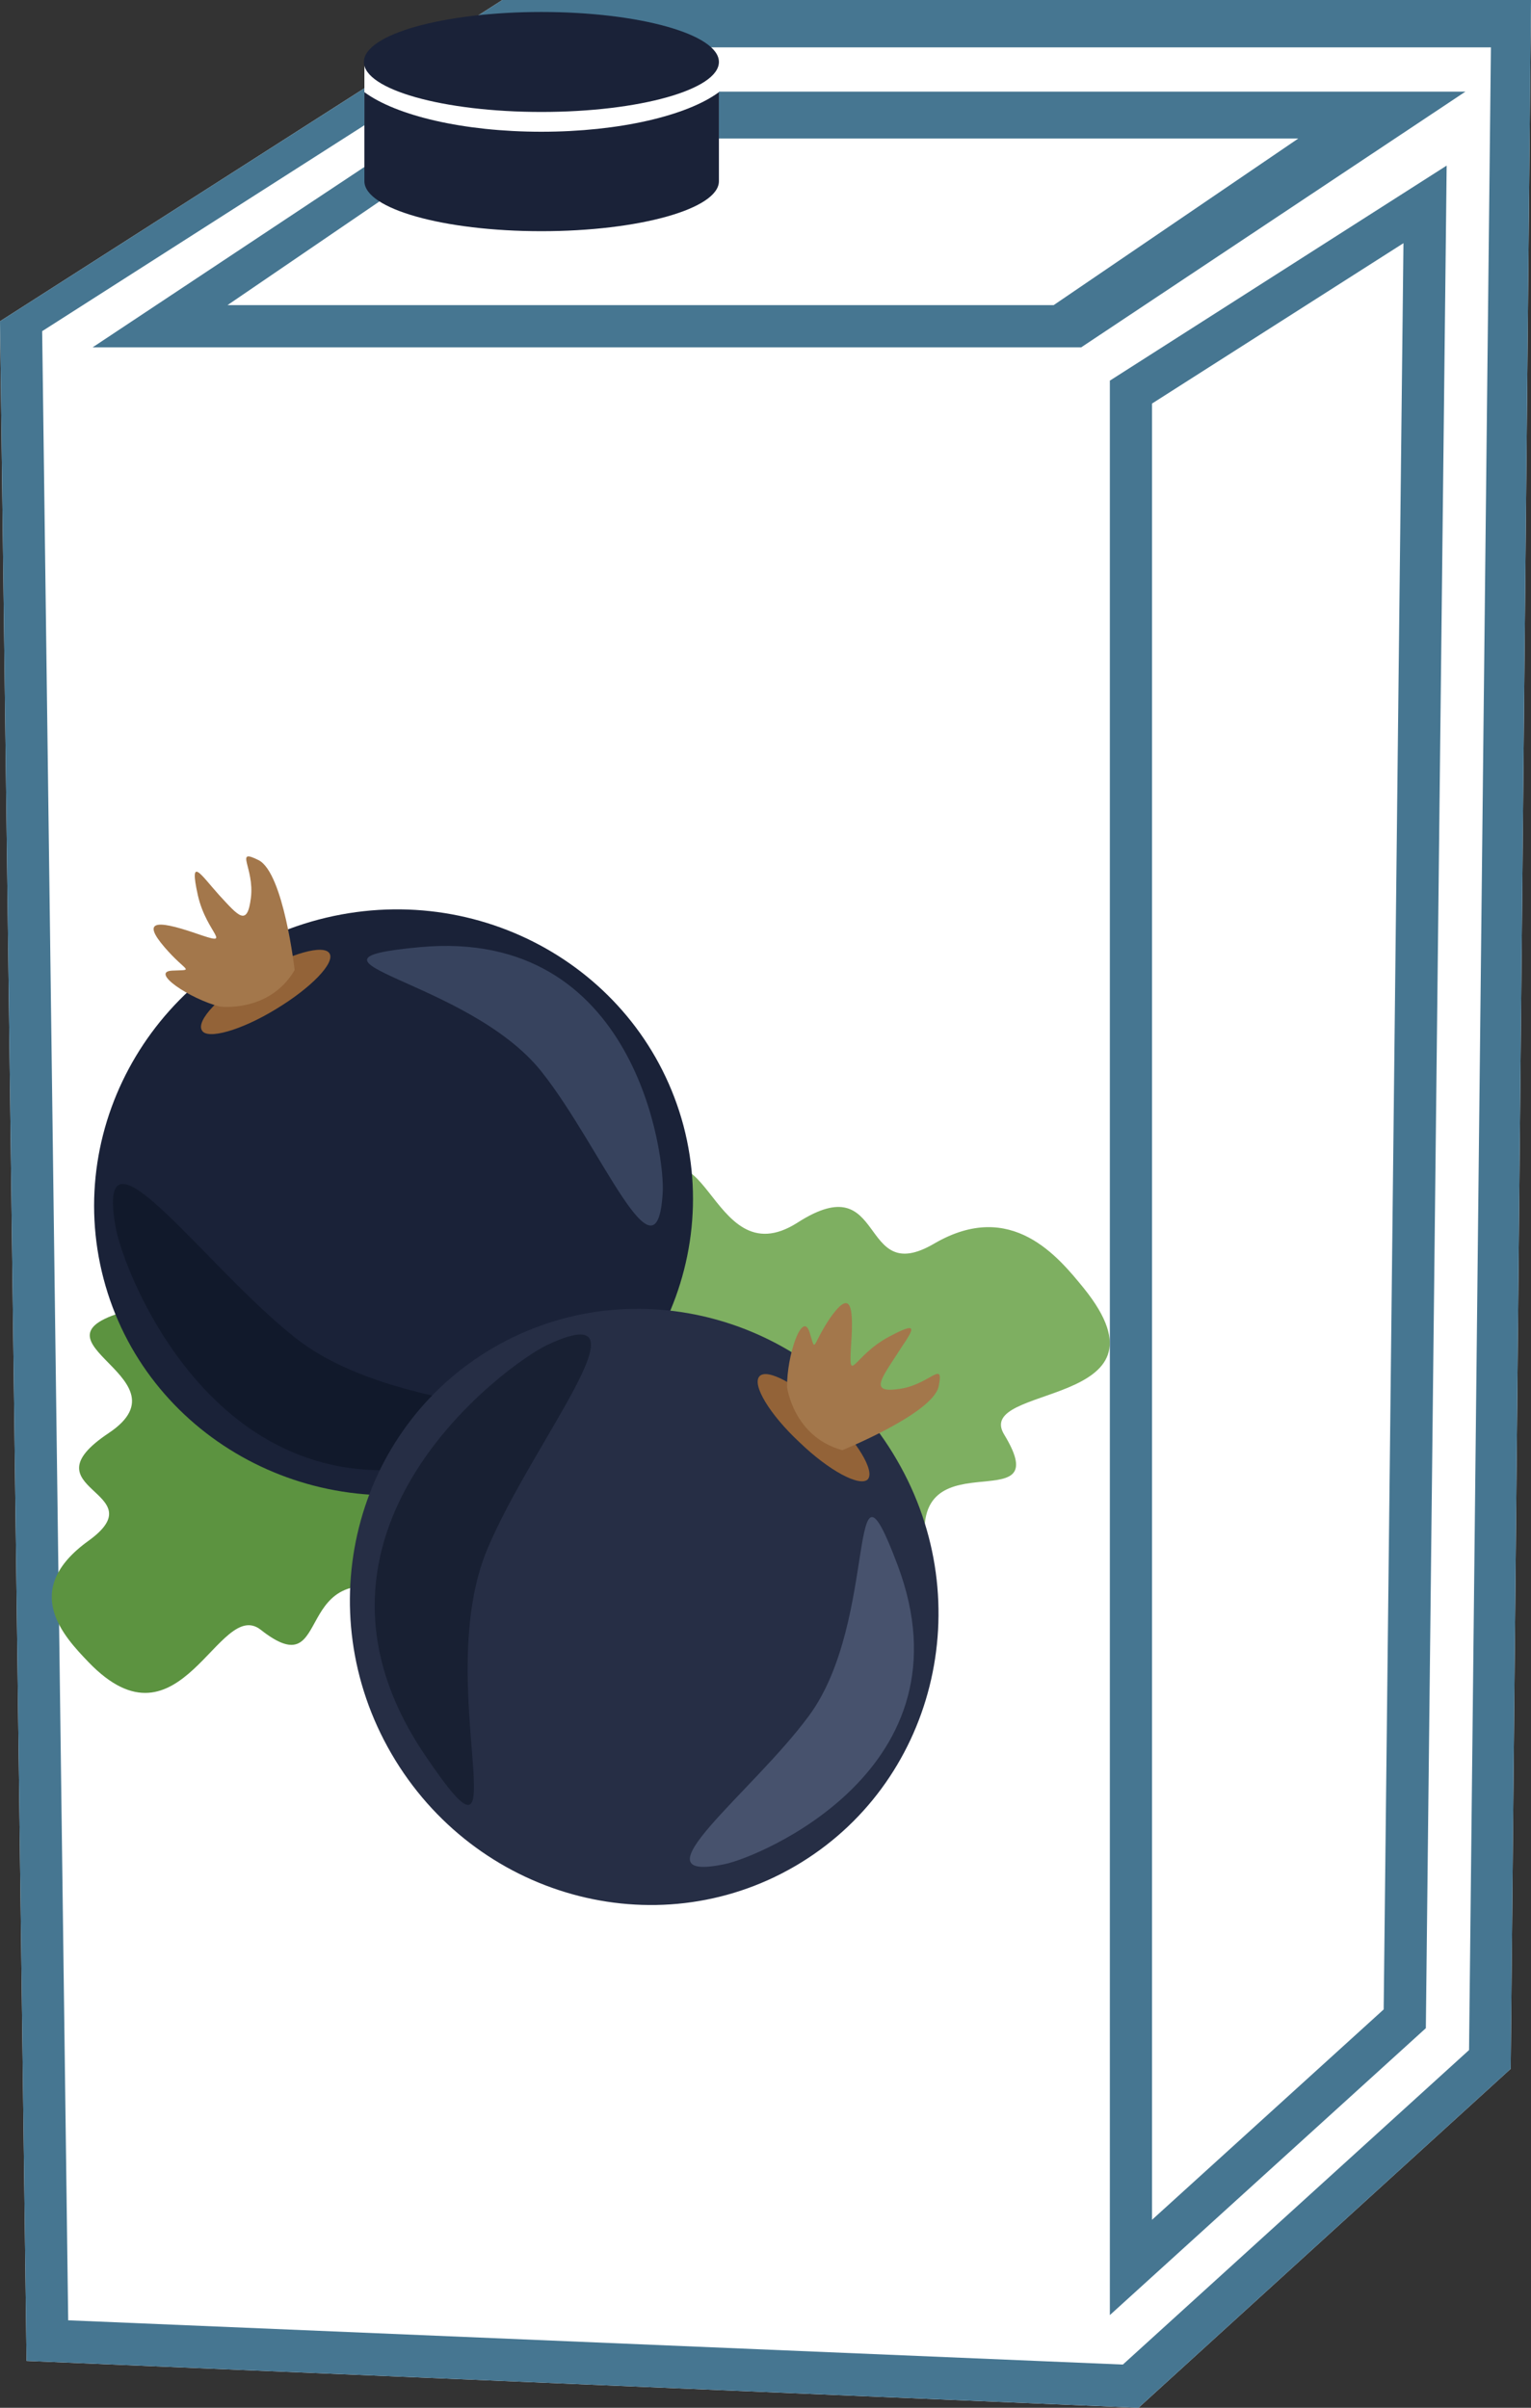
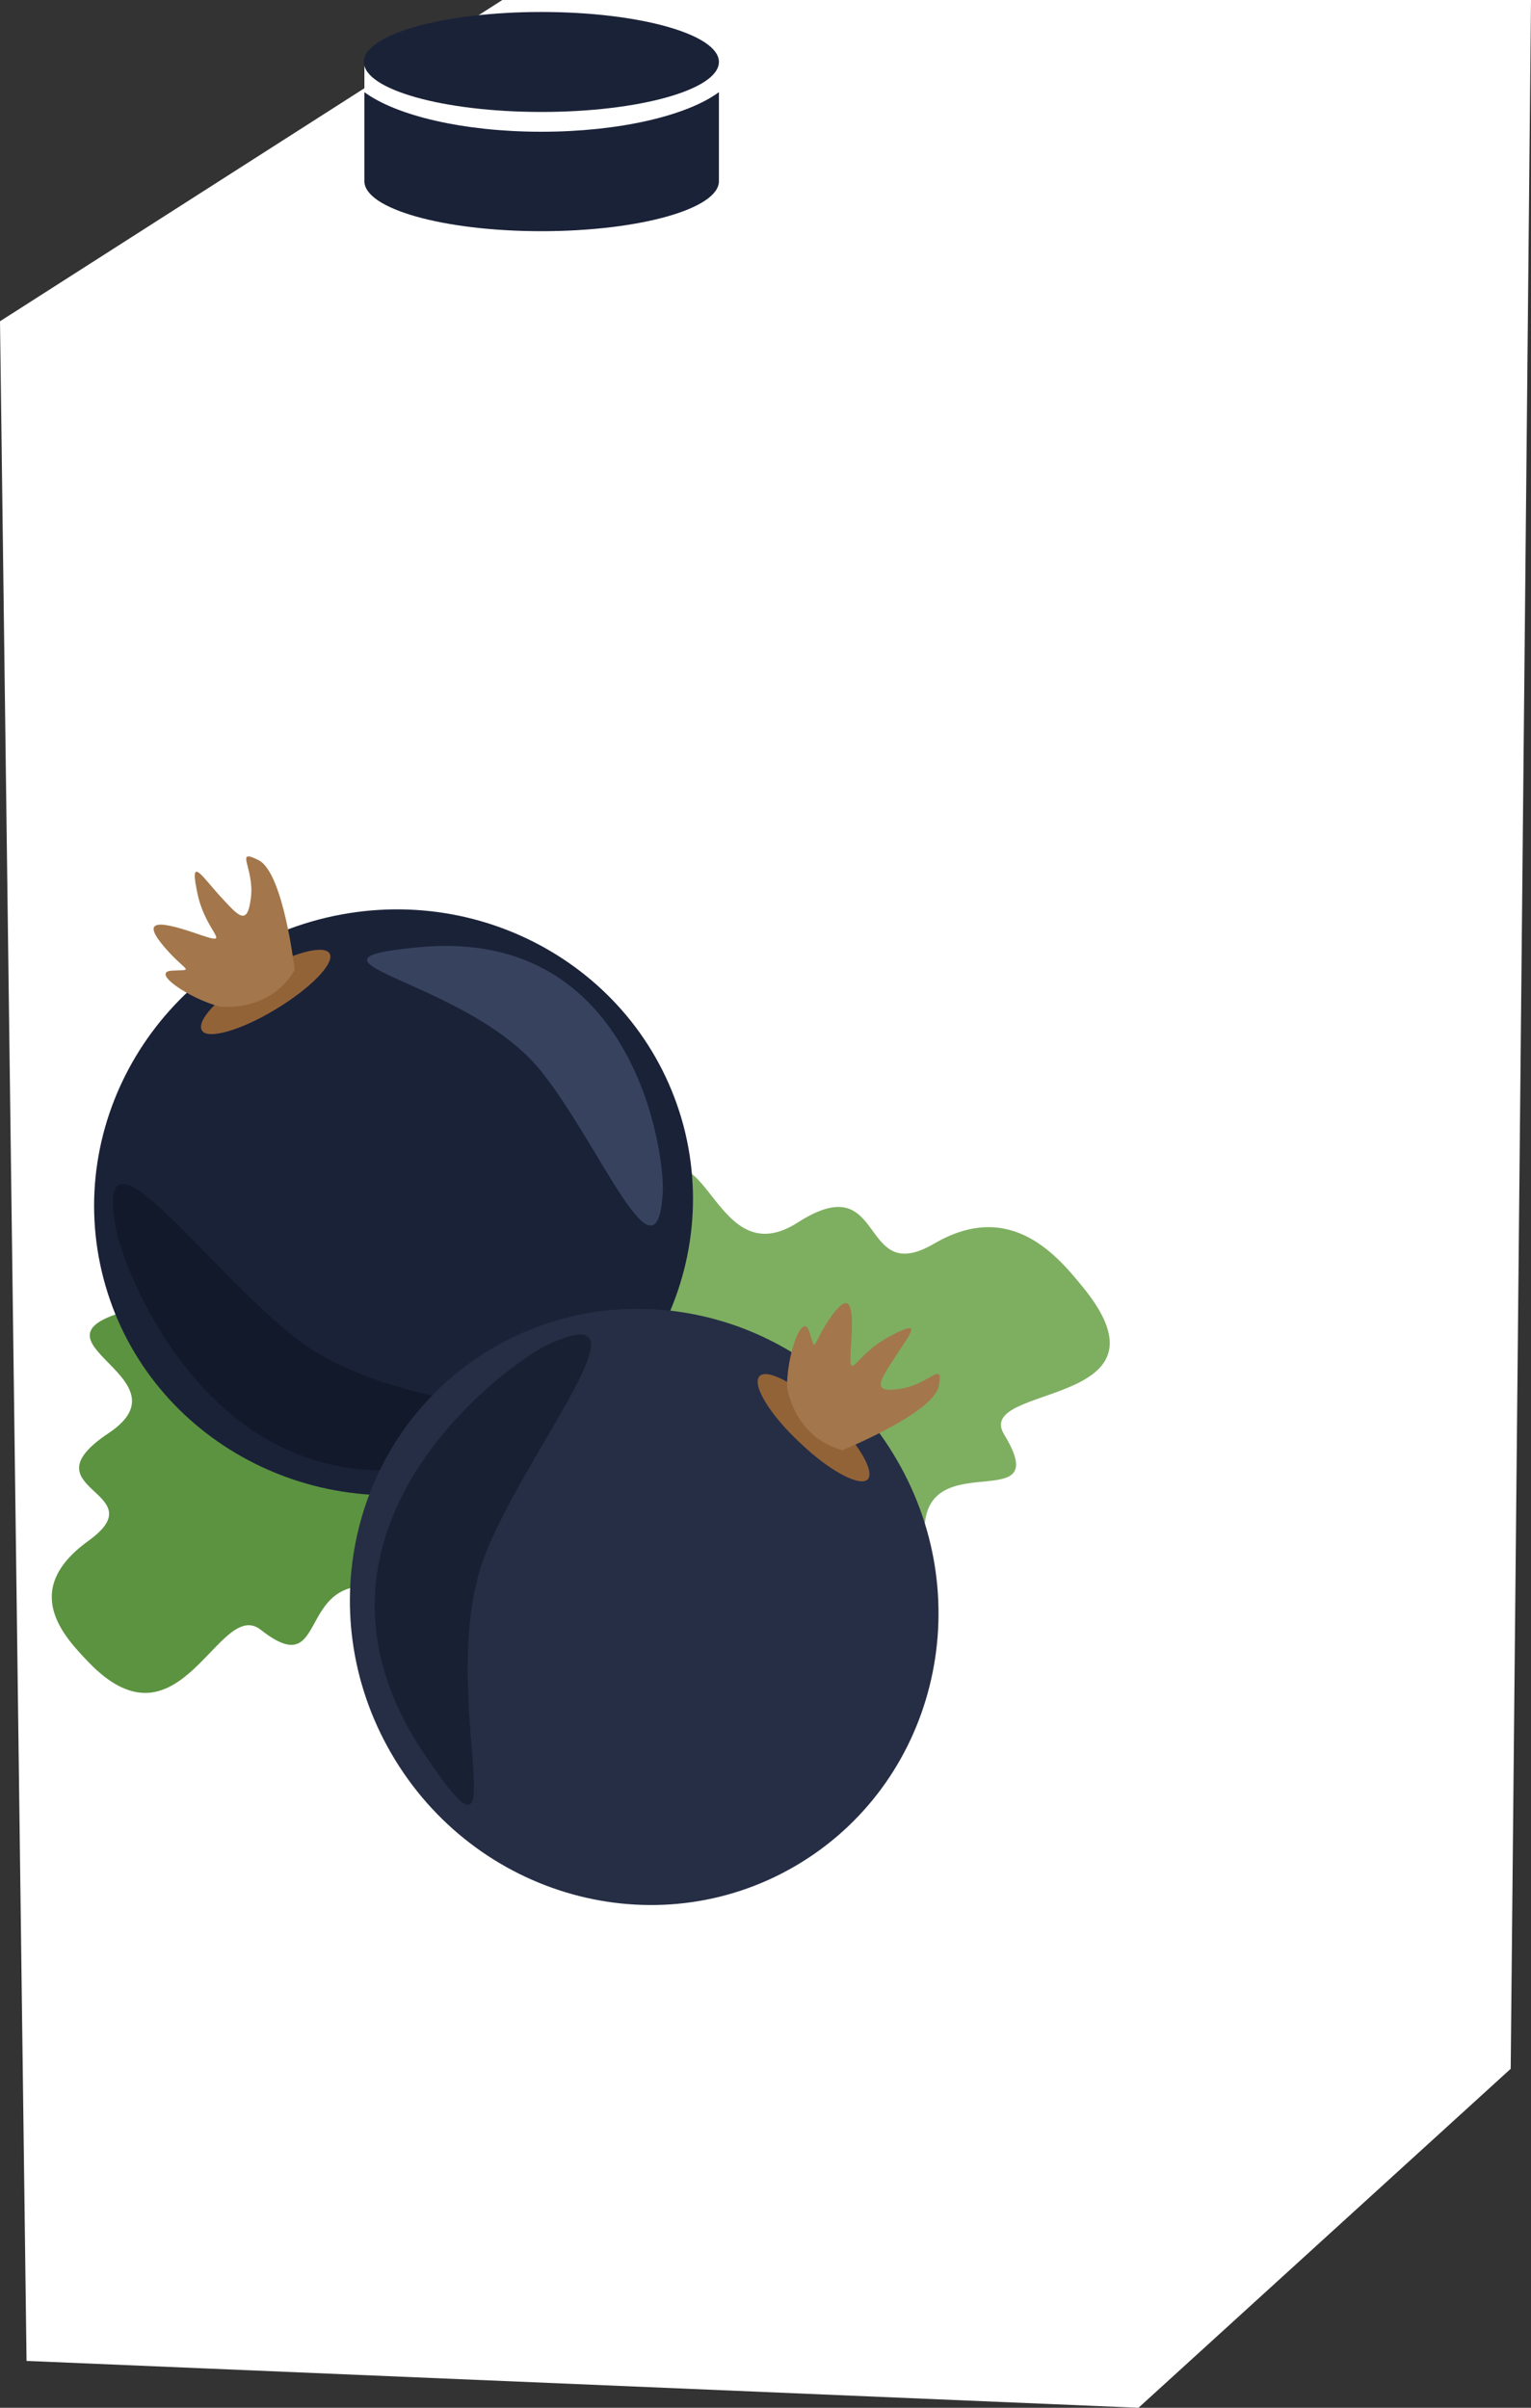
<svg xmlns="http://www.w3.org/2000/svg" xmlns:ns1="http://sodipodi.sourceforge.net/DTD/sodipodi-0.dtd" xmlns:ns2="http://www.inkscape.org/namespaces/inkscape" xml:space="preserve" width="29.41mm" height="46.24mm" version="1.1" style="clip-rule:evenodd;fill-rule:evenodd;image-rendering:optimizeQuality;shape-rendering:geometricPrecision;text-rendering:geometricPrecision" viewBox="0 0 2941 4624" id="svg44" ns1:docname="3615.svg" ns2:version="0.92.4 (5da689c313, 2019-01-14)">
  <rect x="0" y="0" width="2941" height="4624" fill="#333333" stroke="none" />
  <ns1:namedview pagecolor="#ffffff" bordercolor="#666666" borderopacity="1" objecttolerance="10" gridtolerance="10" guidetolerance="10" ns2:pageopacity="0" ns2:pageshadow="2" ns2:window-width="640" ns2:window-height="480" id="namedview46" showgrid="false" ns2:zoom="0.2102413" ns2:cx="54.00945" ns2:cy="75.174801" ns2:window-x="0" ns2:window-y="0" ns2:window-maximized="0" ns2:current-layer="svg44" />
  <defs id="defs4">
    <style type="text/css" id="style2">
   
    .fil2 {fill:#1A2238}
    .fil0 {fill:white}
    .fil6 {fill:#11192B;fill-rule:nonzero}
    .fil11 {fill:#182033;fill-rule:nonzero}
    .fil5 {fill:#1A2238;fill-rule:nonzero}
    .fil10 {fill:#262E45;fill-rule:nonzero}
    .fil7 {fill:#37435E;fill-rule:nonzero}
    .fil1 {fill:#467691;fill-rule:nonzero}
    .fil12 {fill:#47526D;fill-rule:nonzero}
    .fil3 {fill:#5C9340;fill-rule:nonzero}
    .fil4 {fill:#7EAF61;fill-rule:nonzero}
    .fil8 {fill:#936338;fill-rule:nonzero}
    .fil9 {fill:#A3774B;fill-rule:nonzero}
   
  </style>
  </defs>
  <g id="Vrstva_x0020_1" transform="translate(-9071,-12215)">
    <polygon class="fil0" points="9071,12832 10036,12215 12012,12215 11973,16188 11258,16839 9122,16749 " id="polygon7" style="fill:#ffffff" />
-     <path class="fil1" d="m 9508,12801 h 1587 l 470,-320 H 9977 Z m 1640,81 H 9249 l 740,-491 h 1897 z m 136,108 v 3488 l 445,-404 38,-3392 z m -81,3671 v -3715 l 647,-413 -40,3577 z m -2001,10 2026,85 665,-604 42,-3846 h -1930 l -853,545 z m 2056,168 -2136,-90 -51,-3917 965,-617 h 1976 l -39,3973 z" id="path9" ns2:connector-curvature="0" style="fill:#467691;fill-rule:nonzero" />
    <rect class="fil0" x="9771" y="12334" width="681" height="189" id="rect11" style="fill:#ffffff" />
    <g id="_489396176">
      <path class="fil2" d="m 10452,12392 v 171 c 0,53 -153,96 -341,96 -188,0 -340,-43 -340,-96 v -171 c 61,45 190,76 340,76 150,0 280,-31 341,-76 z" id="path13" ns2:connector-curvature="0" style="fill:#1a2238" />
      <ellipse class="fil2" cx="10111" cy="12334" rx="341" ry="96" id="ellipse15" style="fill:#1a2238" />
    </g>
    <g id="_489394688">
      <path class="fil3" d="m 9960,15044 c 0,0 127,320 -105,234 -233,-85 -138,181 -283,67 -81,-64 -154,246 -331,62 -47,-49 -132,-138 0,-233 133,-96 -126,-97 39,-207 166,-111 -205,-183 66,-242 270,-58 127,-43 270,-58 143,-15 0,0 0,0 0,0 292,219 344,377 z" id="path18" ns2:connector-curvature="0" style="fill:#5c9340;fill-rule:nonzero" />
      <path class="fil4" d="m 10541,15215 c 0,0 364,235 312,-10 -52,-245 254,-59 147,-235 -60,-98 339,-50 153,-281 -49,-60 -139,-172 -287,-86 -148,87 -90,-151 -263,-40 -174,111 -177,-257 -312,-30 -135,227 -83,101 -135,227 -51,125 0,0 0,0 0,0 203,348 385,455 z" id="path20" ns2:connector-curvature="0" style="fill:#7eaf61;fill-rule:nonzero" />
      <path class="fil5" d="m 10384,14377 c 79,300 -106,609 -414,690 -307,81 -621,-96 -700,-396 -79,-300 106,-609 413,-690 308,-81 621,96 701,396 z" id="path22" ns2:connector-curvature="0" style="fill:#1a2238;fill-rule:nonzero" />
      <path class="fil6" d="m 9293,14571 c 13,81 206,601 697,435 328,-111 -130,-46 -352,-222 -177,-140 -385,-440 -345,-213 z" id="path24" ns2:connector-curvature="0" style="fill:#11192b;fill-rule:nonzero" />
      <path class="fil7" d="m 10344,14506 c 5,-66 -49,-511 -467,-472 -279,26 94,61 235,240 114,144 221,418 232,232 z" id="path26" ns2:connector-curvature="0" style="fill:#37435e;fill-rule:nonzero" />
-       <path class="fil8" d="m 9704,14046 c 11,18 -35,66 -103,107 -67,41 -132,59 -142,41 -12,-19 34,-67 102,-108 68,-40 132,-58 143,-40 z" id="path28" ns2:connector-curvature="0" style="fill:#936338;fill-rule:nonzero" />
+       <path class="fil8" d="m 9704,14046 c 11,18 -35,66 -103,107 -67,41 -132,59 -142,41 -12,-19 34,-67 102,-108 68,-40 132,-58 143,-40 " id="path28" ns2:connector-curvature="0" style="fill:#936338;fill-rule:nonzero" />
      <path class="fil9" d="m 9493,14148 c 0,0 95,13 144,-70 0,0 -21,-186 -69,-211 -48,-24 -8,14 -15,72 -7,57 -24,35 -61,-5 -36,-40 -58,-77 -41,0 17,76 73,100 -5,73 -79,-27 -101,-22 -59,27 42,49 59,43 15,45 -44,2 33,54 91,69 z" id="path30" ns2:connector-curvature="0" style="fill:#a3774b;fill-rule:nonzero" />
      <path class="fil10" d="m 10598,15799 c -268,156 -615,59 -775,-216 -160,-275 -72,-624 196,-780 269,-156 616,-59 775,216 160,275 72,624 -196,780 z" id="path32" ns2:connector-curvature="0" style="fill:#262e45;fill-rule:nonzero" />
      <path class="fil11" d="m 10122,14798 c -74,35 -525,358 -235,787 194,288 10,-137 121,-397 88,-208 323,-488 114,-390 z" id="path34" ns2:connector-curvature="0" style="fill:#182033;fill-rule:nonzero" />
-       <path class="fil12" d="m 10463,15795 c 65,-13 480,-183 332,-575 -99,-263 -34,106 -170,290 -108,147 -344,323 -162,285 z" id="path36" ns2:connector-curvature="0" style="fill:#47526d;fill-rule:nonzero" />
      <path class="fil8" d="m 10738,15056 c -15,15 -74,-16 -131,-71 -58,-54 -92,-111 -77,-127 15,-16 73,16 131,71 57,54 91,111 77,127 z" id="path38" ns2:connector-curvature="0" style="fill:#936338;fill-rule:nonzero" />
      <path class="fil9" d="m 10583,14879 c 0,0 12,95 106,121 0,0 173,-70 185,-122 11,-53 -16,-5 -73,4 -57,9 -41,-14 -11,-60 29,-46 58,-77 -11,-40 -70,37 -78,97 -73,14 6,-82 -4,-102 -41,-49 -36,54 -26,68 -39,26 -14,-42 -44,46 -43,106 z" id="path40" ns2:connector-curvature="0" style="fill:#a3774b;fill-rule:nonzero" />
    </g>
  </g>
</svg>